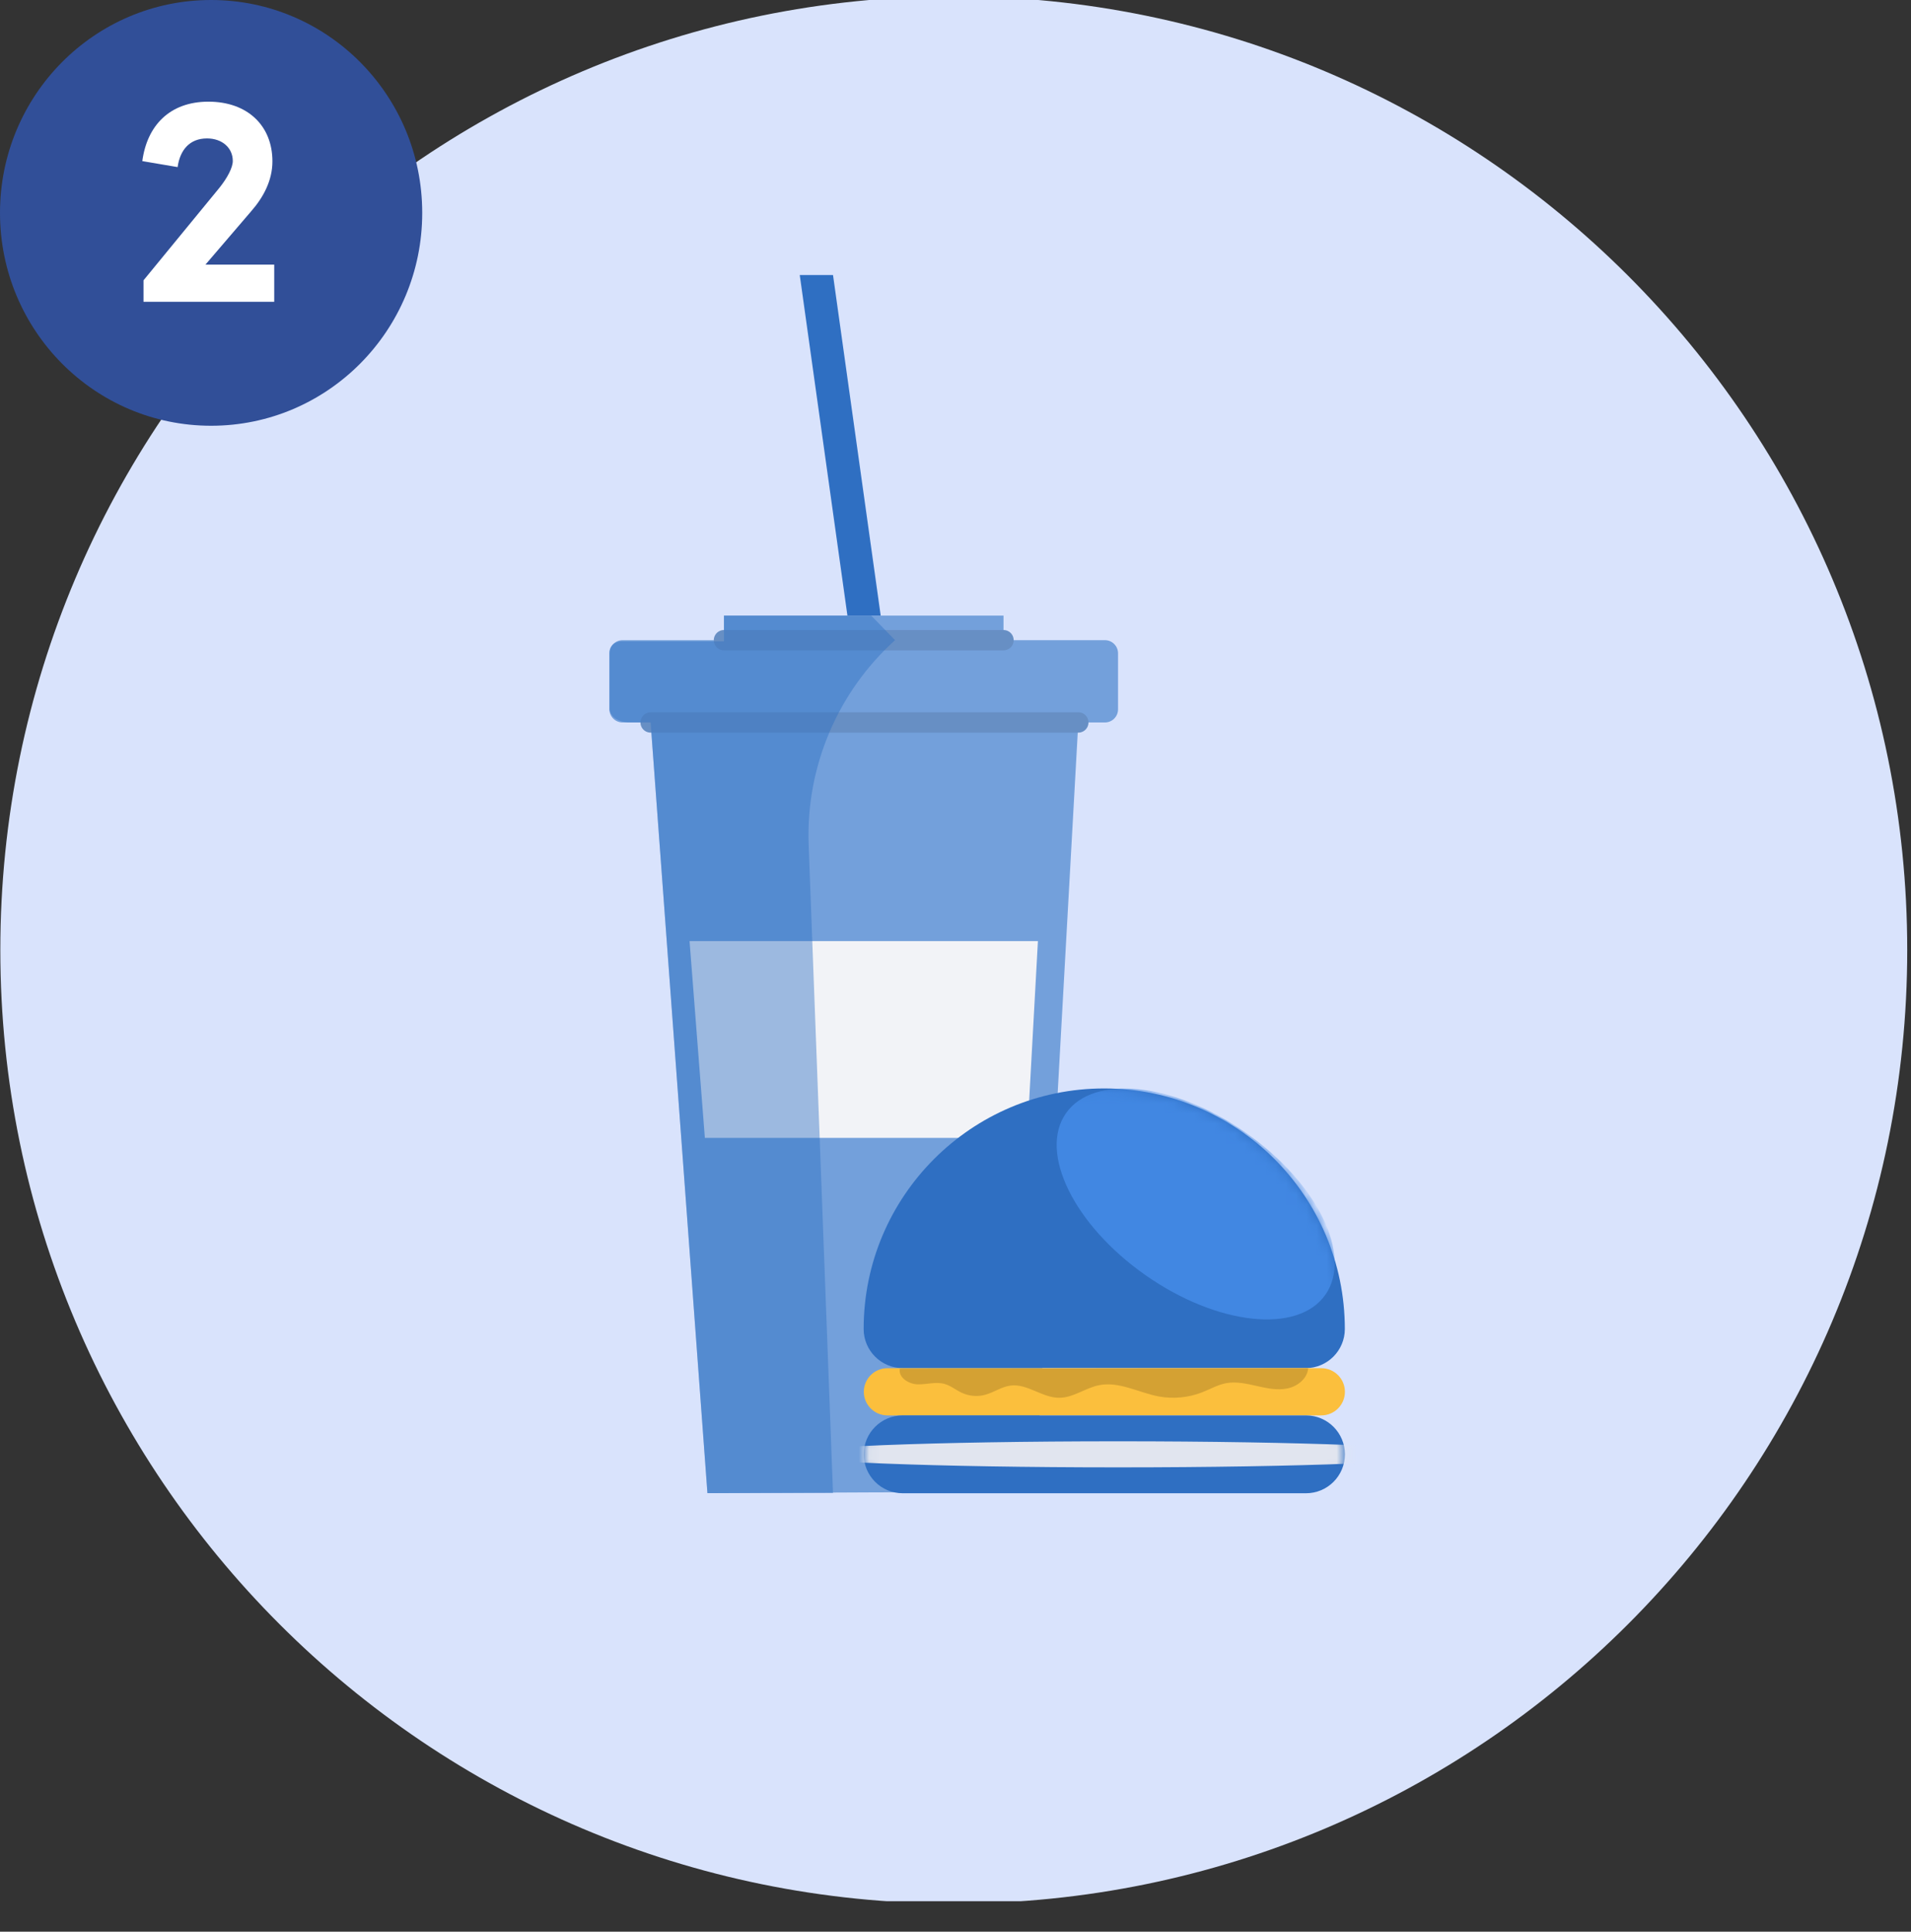
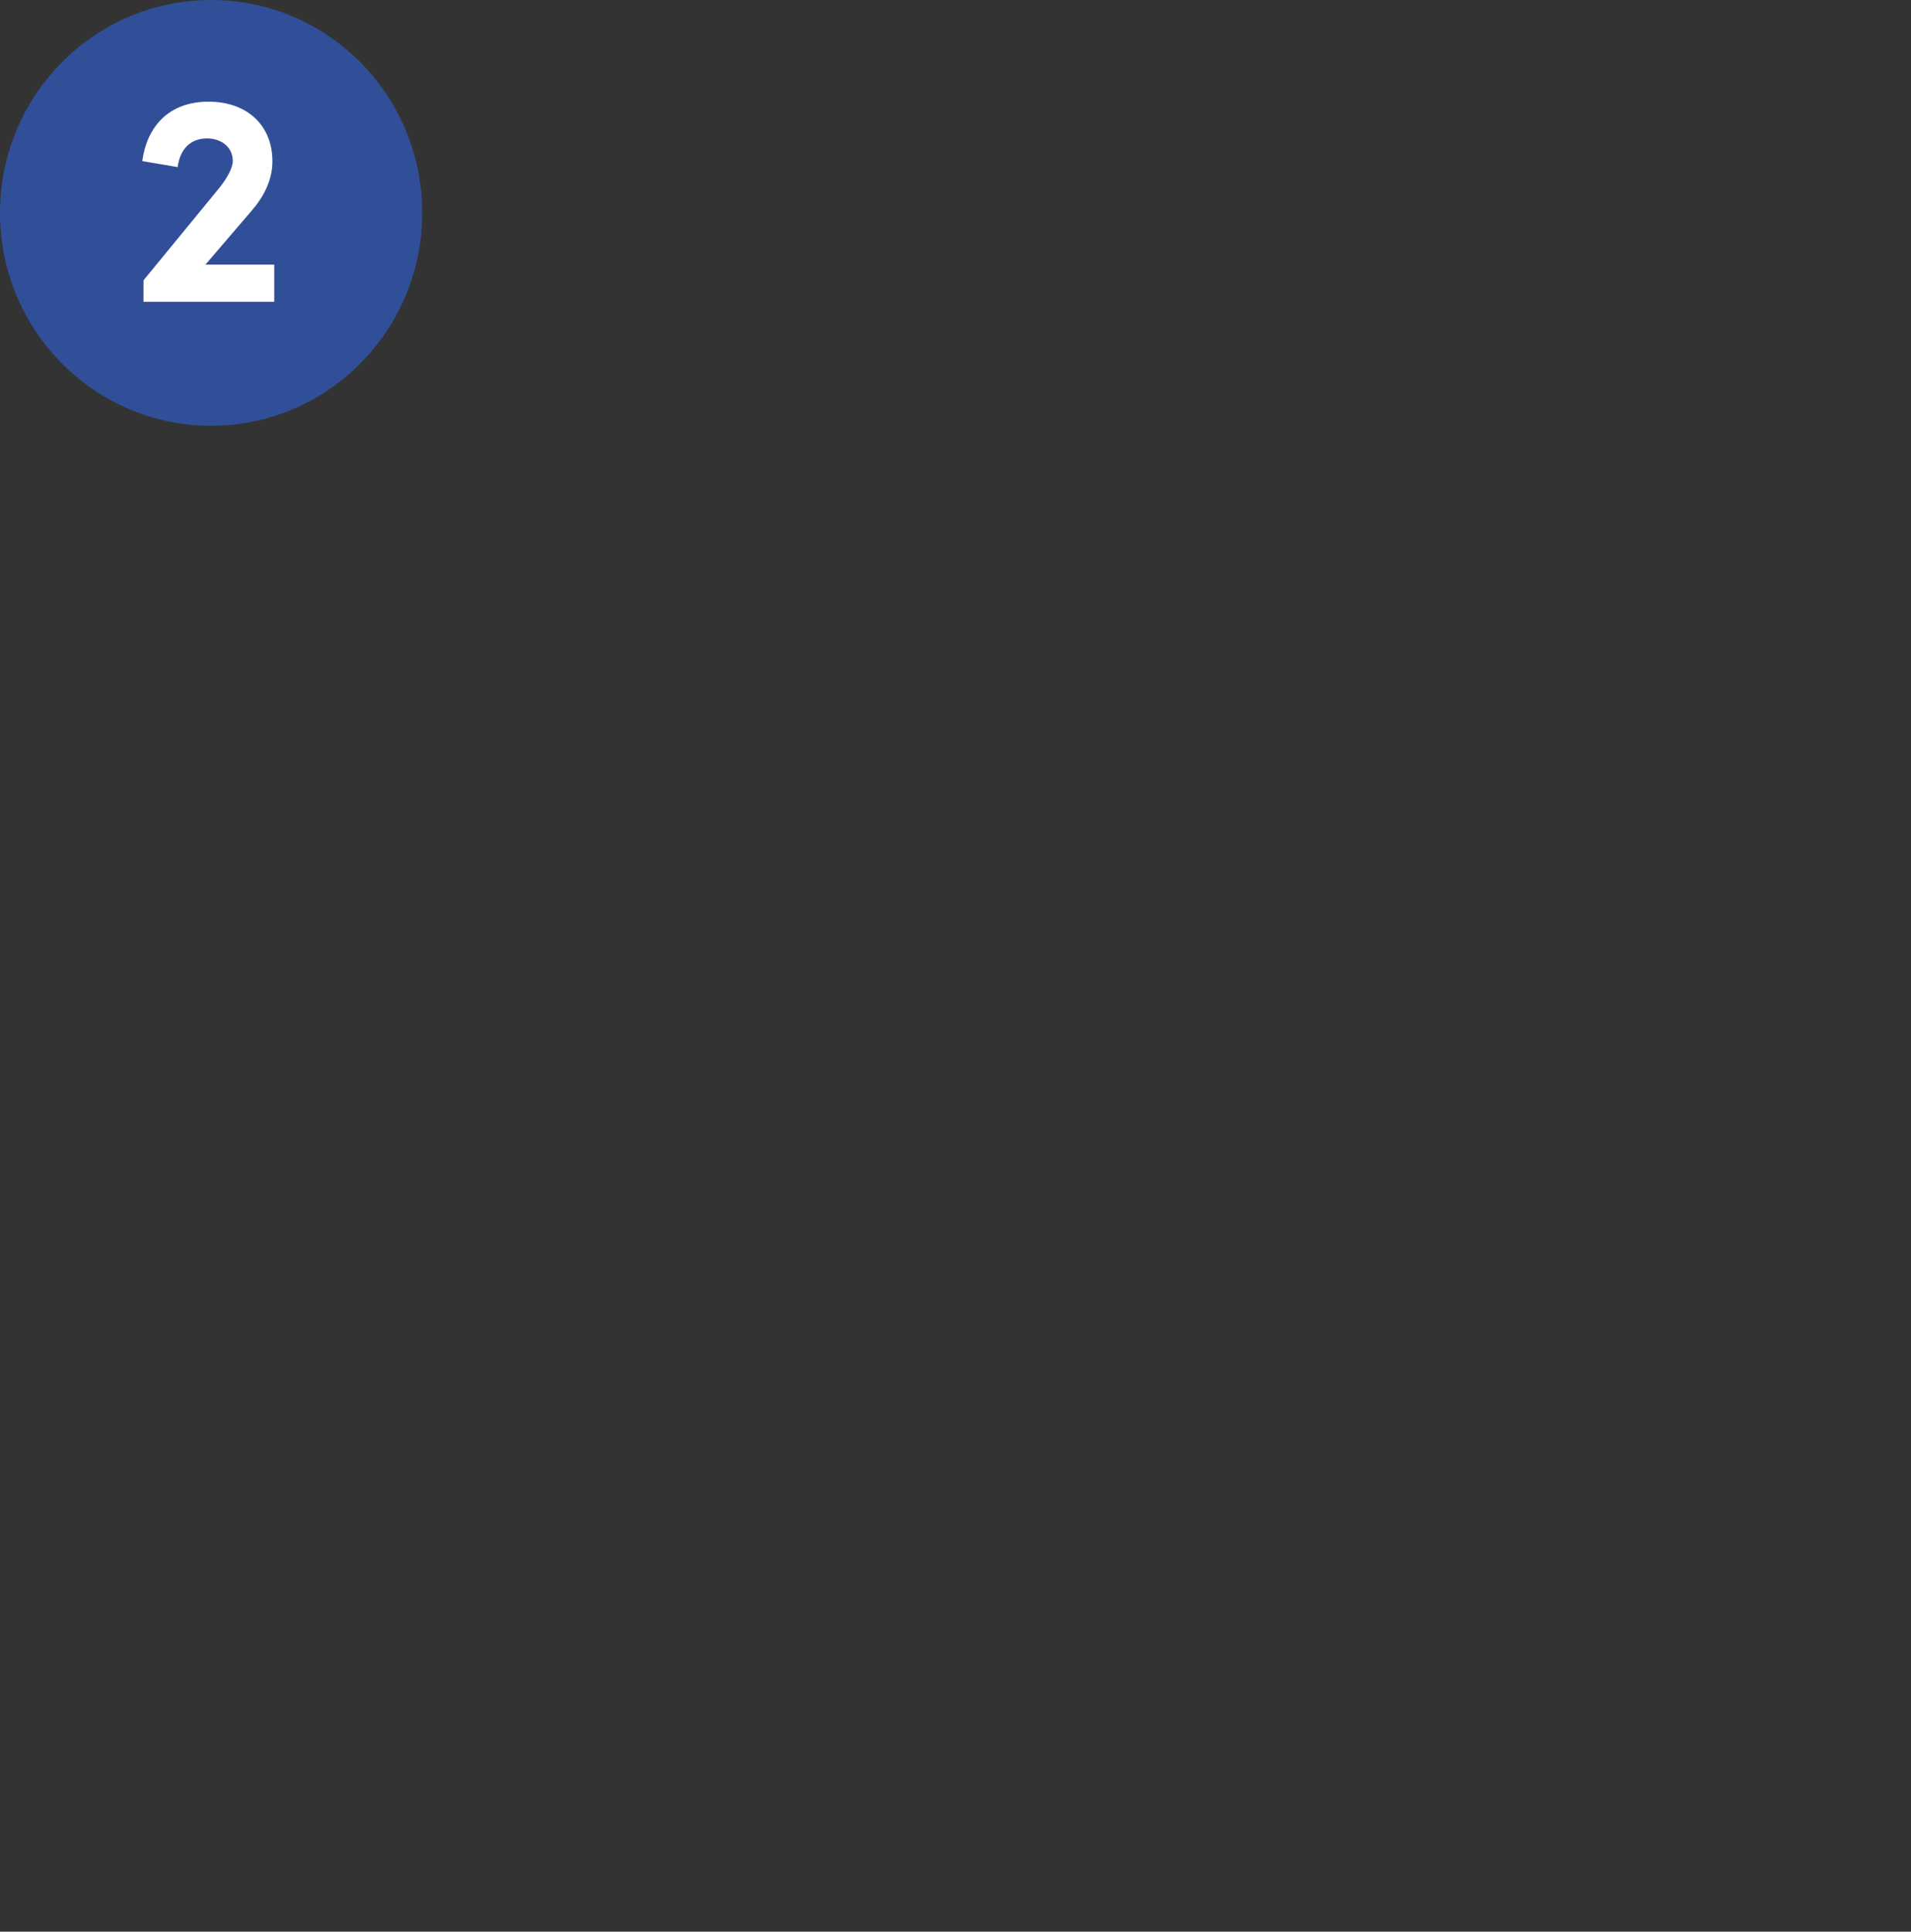
<svg xmlns="http://www.w3.org/2000/svg" width="188" height="190" viewBox="0 0 188 190" fill="none">
  <rect x="0" y="0" width="188" height="190" fill="#333333" stroke="none" />
  <g clip-path="url(#clip0_3275_21944)">
    <path d="M93.831 187.233C145.634 187.233 187.629 145.238 187.629 93.435C187.629 41.632 145.634 -0.363 93.831 -0.363C42.027 -0.363 0.032 41.632 0.032 93.435C0.032 145.238 42.027 187.233 93.831 187.233Z" fill="#D9E3FC" />
    <path d="M108.702 62.968H98.723V60.55H71.221V62.968H61.242C60.533 62.968 59.953 63.548 59.953 64.258V69.771C59.953 70.48 60.533 71.061 61.242 71.061H64.007L69.593 146.868L101.866 146.715L106.082 71.061H108.702C109.411 71.061 109.991 70.48 109.991 69.771V64.258C109.991 63.548 109.411 62.968 108.702 62.968Z" fill="#73A0DB" />
    <path d="M106.082 71.061H64.007" stroke="#678FC4" stroke-width="2" stroke-linecap="round" stroke-linejoin="round" />
    <path d="M98.723 62.968H71.221" stroke="#678FC4" stroke-width="2" stroke-linecap="round" stroke-linejoin="round" />
    <path d="M67.836 92.564L69.343 111.925H101.044L102.108 92.564H67.836Z" fill="#F2F3F7" />
    <path d="M83.368 60.549H86.641L81.95 27.05H78.677L83.368 60.549Z" fill="#2F6FC2" />
    <path d="M108.637 107.058C121.703 107.058 132.302 117.665 132.302 130.723C132.302 132.843 130.577 134.568 128.458 134.568H88.809C86.689 134.568 84.964 132.843 84.964 130.723C84.964 117.657 95.571 107.058 108.629 107.058H108.637Z" fill="#2F6FC2" />
    <mask id="mask0_3275_21944" style="mask-type:luminance" maskUnits="userSpaceOnUse" x="84" y="107" width="49" height="28">
      <path d="M108.637 107.058C121.703 107.058 132.302 117.665 132.302 130.723C132.302 132.843 130.577 134.568 128.458 134.568H88.809C86.689 134.568 84.964 132.843 84.964 130.723C84.964 117.657 95.571 107.058 108.629 107.058H108.637Z" fill="white" />
    </mask>
    <g mask="url(#mask0_3275_21944)">
      <path d="M130.39 127.347C133.103 123.469 129.588 116.33 122.54 111.401C115.493 106.471 107.581 105.619 104.868 109.496C102.156 113.374 105.671 120.514 112.719 125.443C119.766 130.372 127.678 131.225 130.39 127.347Z" fill="#4187E2" />
    </g>
    <path d="M129.989 139.218H87.302C86.02 139.218 84.98 138.178 84.98 136.897C84.98 135.615 86.02 134.575 87.302 134.575H129.989C131.271 134.575 132.31 135.615 132.31 136.897C132.31 138.178 131.271 139.218 129.989 139.218Z" fill="#FBBF3D" />
    <path d="M128.482 139.219H88.801C86.686 139.219 84.972 140.933 84.972 143.047C84.972 145.162 86.686 146.876 88.801 146.876H128.482C130.596 146.876 132.31 145.162 132.31 143.047C132.31 140.933 130.596 139.219 128.482 139.219Z" fill="#2F6FC2" />
    <mask id="mask1_3275_21944" style="mask-type:luminance" maskUnits="userSpaceOnUse" x="84" y="139" width="49" height="8">
      <path d="M128.482 139.219H88.801C86.686 139.219 84.972 140.933 84.972 143.047C84.972 145.162 86.686 146.876 88.801 146.876H128.482C130.596 146.876 132.31 145.162 132.31 143.047C132.31 140.933 130.596 139.219 128.482 139.219Z" fill="white" />
    </mask>
    <g mask="url(#mask1_3275_21944)">
      <path d="M142.515 143.047C142.515 143.757 127.95 144.329 109.991 144.329C92.033 144.329 77.468 143.757 77.468 143.047C77.468 142.338 92.033 141.766 109.991 141.766C127.95 141.766 142.515 142.338 142.515 143.047Z" fill="url(#paint0_linear_3275_21944)" />
    </g>
    <path d="M88.527 134.615C88.349 135.486 89.389 136.139 90.276 136.163C91.162 136.187 92.065 135.881 92.919 136.123C93.54 136.292 94.048 136.735 94.636 137.001C95.338 137.324 96.152 137.396 96.901 137.195C97.764 136.969 98.529 136.397 99.416 136.284C101.069 136.074 102.536 137.493 104.204 137.485C105.59 137.485 106.783 136.51 108.137 136.244C110.112 135.857 112.031 136.985 114.005 137.356C115.416 137.614 116.891 137.477 118.229 136.961C119.027 136.655 119.777 136.211 120.615 136.05C121.614 135.865 122.646 136.099 123.638 136.324C124.629 136.55 125.661 136.776 126.66 136.566C127.66 136.357 128.611 135.591 128.699 134.575L88.527 134.624V134.615Z" fill="#D4A133" />
    <path opacity="0.44" d="M85.705 60.55H71.221V63.081H61.242C61.242 63.081 59.953 63.041 59.953 64.258V69.771C59.953 69.771 60.074 71.061 62.04 71.061H64.007L69.601 146.868H81.949L79.555 83.119C79.265 75.478 82.376 68.094 88.051 62.968L85.705 60.55Z" fill="#2F6FC2" />
  </g>
  <path d="M20.768 41.877C32.239 41.877 41.537 32.503 41.537 20.939C41.537 9.375 32.239 0 20.768 0C9.298 0 0 9.375 0 20.939C0 32.503 9.298 41.877 20.768 41.877Z" fill="#314F98" />
  <path d="M20.21 26.031H26.977V29.683H14.118V27.573L21.585 18.473C22.367 17.497 22.901 16.485 22.901 15.834C22.901 14.532 21.846 13.616 20.364 13.616C18.669 13.616 17.71 14.737 17.473 16.436L14 15.846C14.462 12.374 16.678 10 20.506 10C24.323 10 26.8 12.338 26.8 15.87C26.8 17.738 25.923 19.401 24.702 20.788L20.21 26.031Z" fill="white" />
  <defs>
    <linearGradient id="paint0_linear_3275_21944" x1="142.378" y1="138.969" x2="-63.242" y2="164.826" gradientUnits="userSpaceOnUse">
      <stop offset="0.14" stop-color="#E1E5EF" />
      <stop offset="0.55" stop-color="#E1E5EF" />
    </linearGradient>
    <clipPath id="clip0_3275_21944">
-       <rect width="187.806" height="187" fill="white" />
-     </clipPath>
+       </clipPath>
  </defs>
</svg>